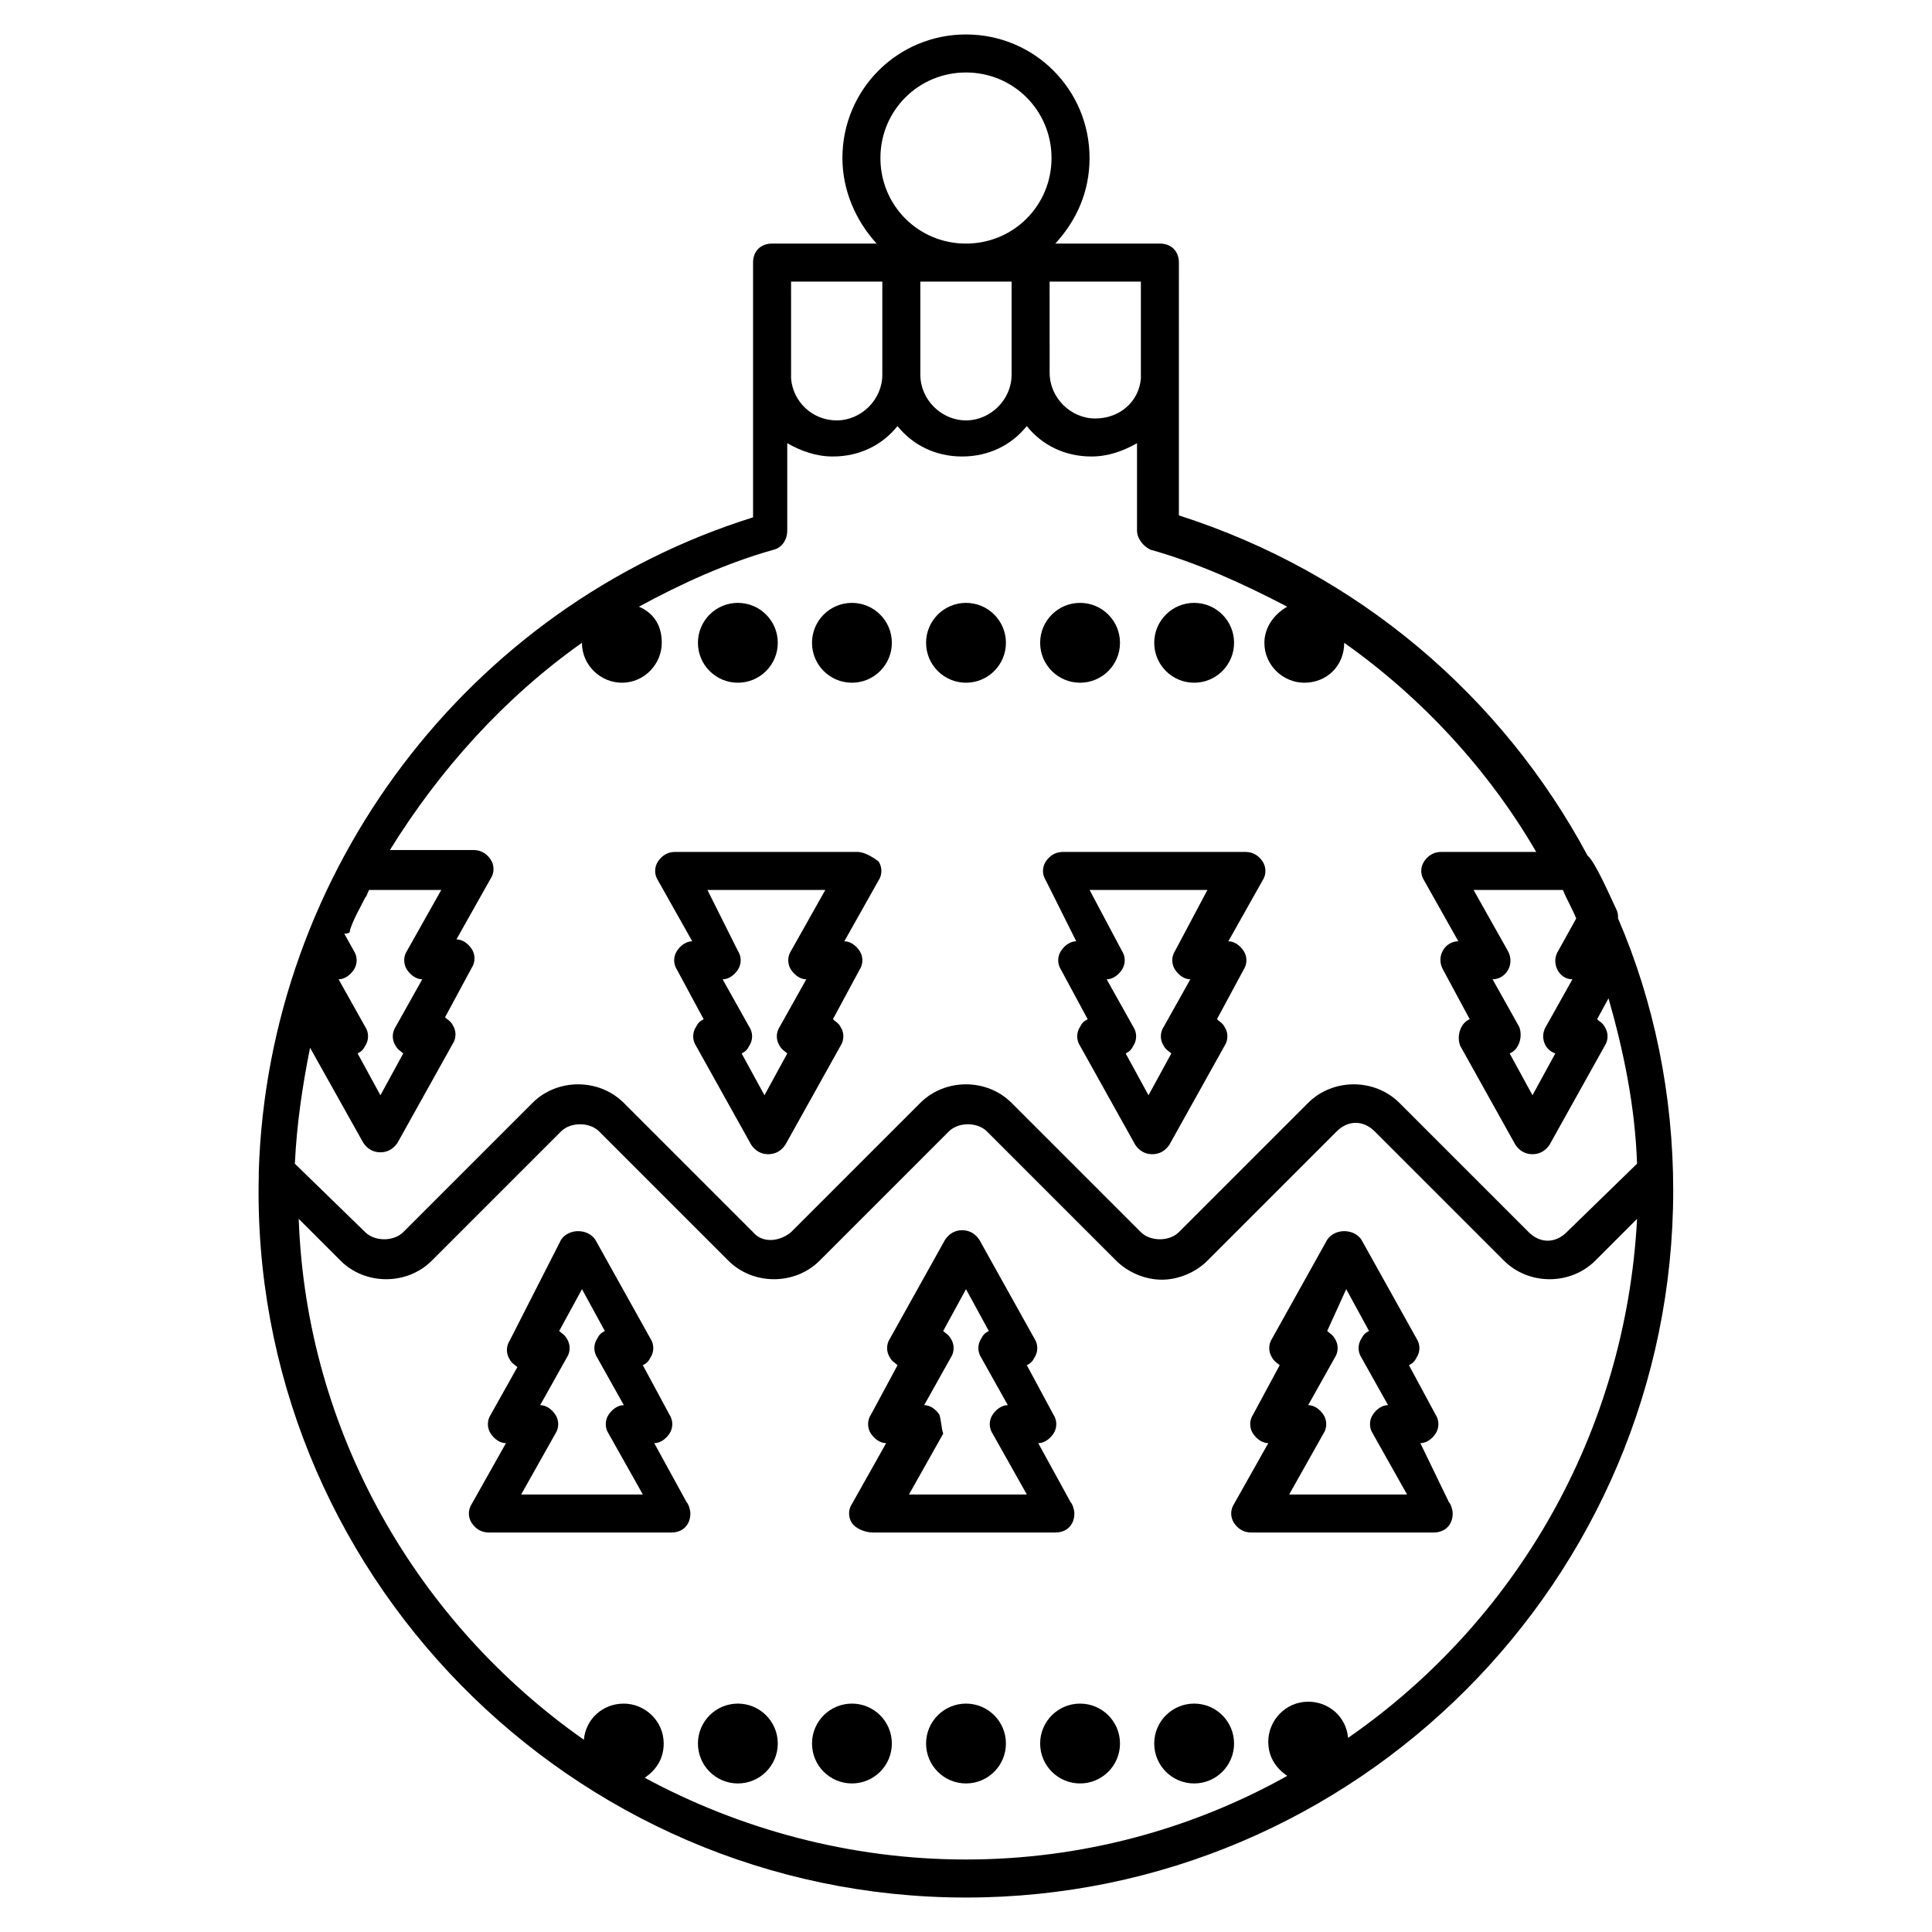
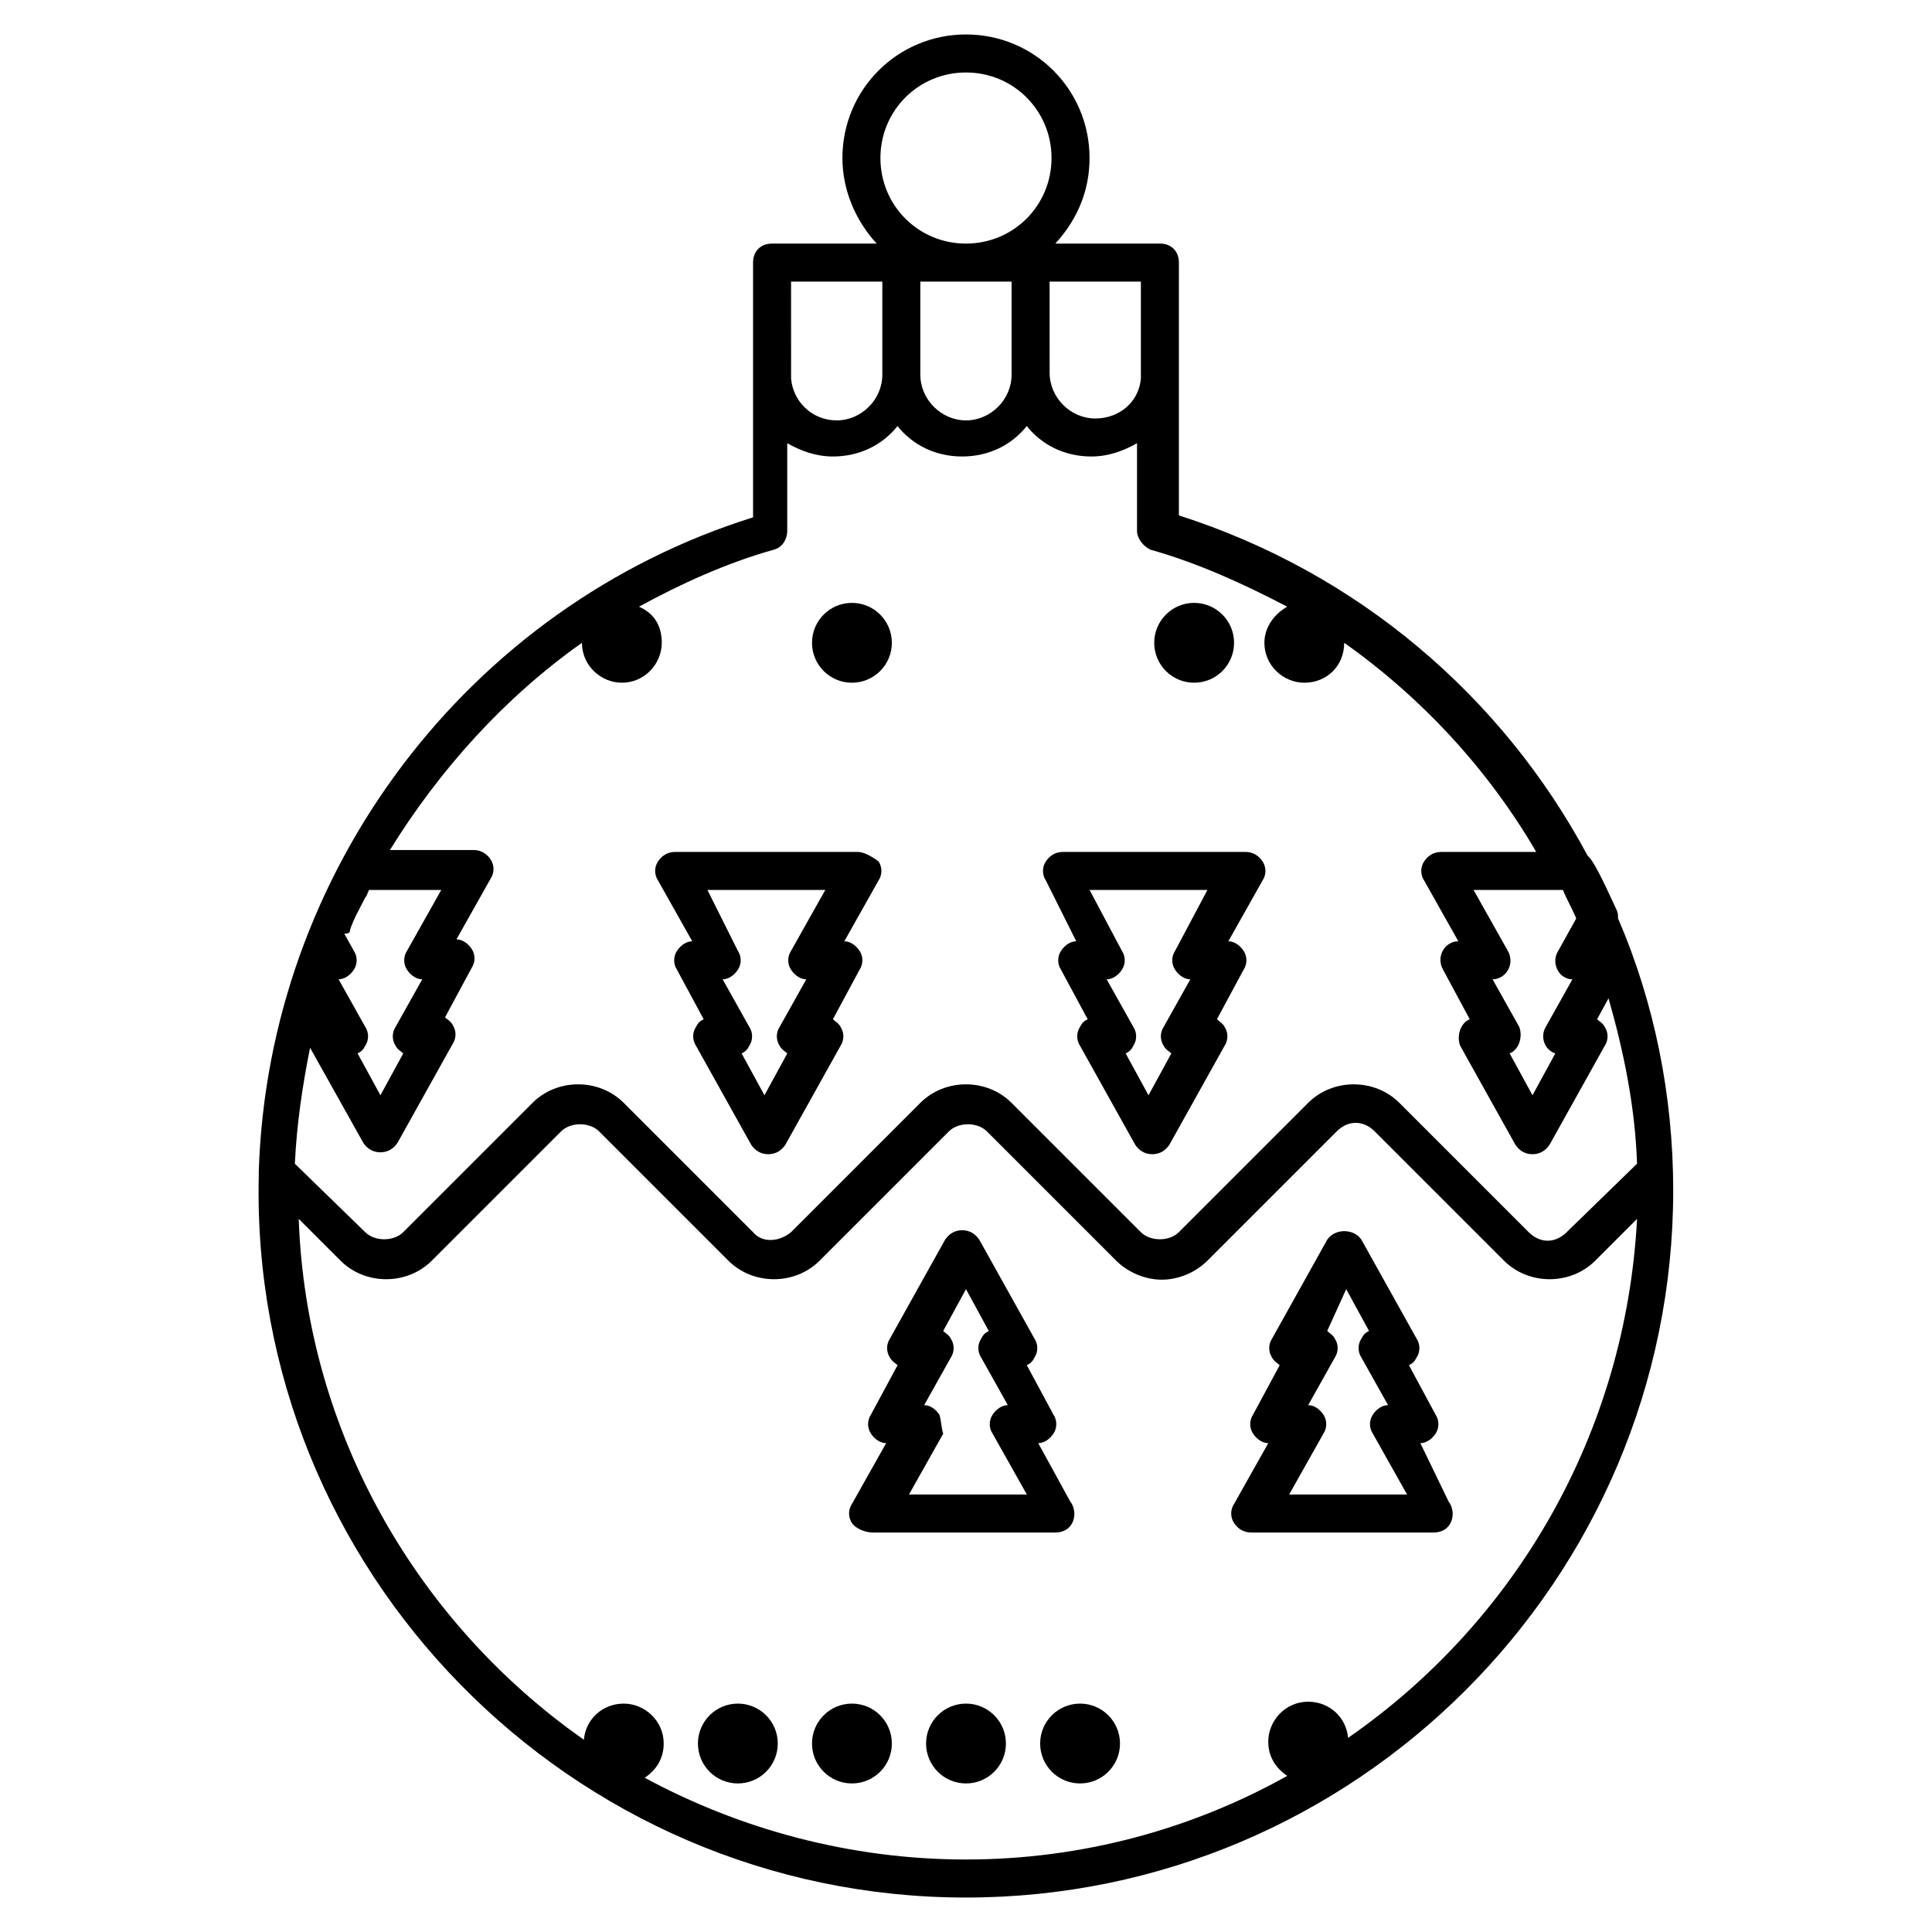
<svg xmlns="http://www.w3.org/2000/svg" fill="#000000" width="800px" height="800px" version="1.1" viewBox="144 144 512 512">
  <g>
    <path d="m572.8 387.4c0-1.008 0-1.512-0.504-2.519-1.008-2.016-5.543-12.594-7.559-14.105-22.672-42.32-60.961-75.066-108.32-90.184v-36.273-1.512l0.004-29.219c0-3.023-2.016-5.039-5.039-5.039h-27.711c5.543-6.047 9.07-13.602 9.07-22.672 0-18.137-14.609-32.746-32.746-32.746s-32.746 14.609-32.746 32.746c0 8.566 3.527 16.625 9.07 22.672h-27.711c-3.023 0-5.039 2.016-5.039 5.039v29.727 1.008 36.777c-75.57 23.68-128.47 93.707-130.99 173.31v0.504 0.504c-2.519 104.79 82.625 191.45 187.42 191.45 103.28 0 187.42-84.137 187.42-187.42-0.004-25.188-5.039-49.875-14.613-72.043zm-12.09 16.121-7.055 12.594c-1.512 2.519-0.504 6.047 2.519 7.055l-6.047 11.082-6.047-11.082c2.519-1.008 3.527-4.535 2.519-7.055l-7.055-12.594c3.527 0 6.047-4.031 4.031-7.559l-9.066-16.117h23.68c1.008 2.519 2.519 5.039 3.527 7.559l-5.039 9.07c-1.512 3.019 0.504 7.047 4.031 7.047zm-207.07-184.89h24.184v24.688c0 6.551-5.543 12.09-12.09 12.09-6.551 0-11.586-5.039-12.09-11.082zm34.258 0h24.184v24.688c0 6.551-5.543 12.09-12.09 12.09-6.551 0-12.09-5.543-12.09-12.09zm34.262 0h24.184v25.695c-0.504 6.047-5.543 10.578-12.09 10.578-6.551 0-12.09-5.543-12.09-12.09zm-44.84-32.75c0-12.594 10.074-22.672 22.672-22.672 12.594 0 22.672 10.078 22.672 22.672s-10.078 22.672-22.672 22.672c-12.598 0-22.672-10.074-22.672-22.672zm-79.098 128.47c0 6.047 5.039 10.578 10.578 10.578 6.047 0 10.578-5.039 10.578-10.578 0-5.039-2.519-8.062-6.047-9.574 11.082-6.047 23.176-11.586 35.77-15.113 2.016-0.504 3.527-2.519 3.527-5.039v-23.176c3.527 2.016 7.559 3.527 12.09 3.527 7.055 0 13.098-3.023 17.129-8.062 4.031 5.039 10.078 8.062 17.129 8.062 7.055 0 13.098-3.023 17.129-8.062 4.031 5.039 10.078 8.062 17.129 8.062 4.535 0 8.566-1.512 12.09-3.527v23.176c0 2.016 1.512 4.031 3.527 5.039 12.594 3.527 24.688 9.07 36.273 15.113-3.527 2.016-6.047 5.543-6.047 9.574 0 6.047 5.039 10.578 10.578 10.578 6.047 0 10.578-4.535 10.578-10.578 20.656 14.609 38.289 33.754 50.883 55.418h-25.176c-2.016 0-3.527 1.008-4.535 2.519-1.008 1.512-1.008 3.527 0 5.039l9.07 16.121c-3.527 0-6.047 4.031-4.031 7.559l7.055 13.098c-2.519 1.008-3.527 4.535-2.519 7.055l14.609 26.199c1.008 1.512 2.519 2.519 4.535 2.519 2.016 0 3.527-1.008 4.535-2.519l14.609-26.199c1.008-1.512 1.008-3.527 0-5.039-0.504-1.008-1.512-1.512-2.016-2.016l3.023-5.543c4.031 14.105 7.055 28.719 7.559 43.832l-18.641 18.137c-3.023 3.023-7.055 3.023-10.078 0l-34.258-34.258c-6.551-6.551-17.633-6.551-24.184 0l-34.258 34.258c-2.519 2.519-7.559 2.519-10.078 0l-34.258-34.258c-6.551-6.551-17.633-6.551-24.184 0l-34.258 34.258c-3.023 2.519-7.559 3.023-10.078 0l-34.258-34.258c-6.551-6.551-17.633-6.551-24.184 0l-34.258 34.258c-2.519 2.519-7.559 2.519-10.078 0l-18.641-18.137c0.504-10.578 2.016-20.656 4.031-30.73l14.105 25.191c1.008 1.512 2.519 2.519 4.535 2.519s3.527-1.008 4.535-2.519l14.609-26.199c1.008-1.512 1.008-3.527 0-5.039-0.504-1.008-1.512-1.512-2.016-2.016l7.055-13.098c1.008-1.512 1.008-3.527 0-5.039-1.008-1.512-2.519-2.519-4.031-2.519l9.07-16.121c1.008-1.512 1.008-3.527 0-5.039-1.008-1.512-2.519-2.519-4.535-2.519h-22.168c13.098-21.16 30.23-40.305 50.887-54.914zm-61.465 76.074c1.008-3.023 2.519-5.543 4.031-8.566 0.504-0.504 0.504-1.008 1.008-2.016h19.145l-9.07 16.121c-1.008 1.512-1.008 3.527 0 5.039 1.008 1.512 2.519 2.519 4.031 2.519l-7.055 12.594c-1.008 1.512-1.008 3.527 0 5.039 0.504 1.008 1.512 1.512 2.016 2.016l-6.047 11.082-6.047-11.082c1.008-0.504 1.512-1.008 2.016-2.016 1.008-1.512 1.008-3.527 0-5.039l-7.055-12.594c1.512 0 3.023-1.008 4.031-2.519 1.008-1.512 1.008-3.527 0-5.039l-2.519-4.535c1.516 0.004 1.516-0.5 1.516-1.004zm264.5 214.12c-0.504-5.543-5.039-9.574-10.578-9.574-6.047 0-10.578 5.039-10.578 10.578 0 4.031 2.016 7.055 5.039 9.07-25.195 14.105-54.418 22.168-85.148 22.168s-59.953-8.062-85.145-21.664c3.023-2.016 5.039-5.039 5.039-9.07 0-6.047-5.039-10.578-10.578-10.578-5.543 0-10.078 4.031-10.578 9.574-43.832-30.73-73.555-81.113-75.57-138.04l11.082 11.082c6.551 6.551 17.633 6.551 24.184 0l34.258-34.258c2.519-2.519 7.559-2.519 10.078 0l34.258 34.258c6.551 6.551 17.633 6.551 24.184 0l34.258-34.258c2.519-2.519 7.559-2.519 10.078 0l34.258 34.258c3.023 3.023 7.559 5.039 12.09 5.039 4.535 0 9.07-2.016 12.09-5.039l34.258-34.258c3.023-3.023 7.055-3.023 10.078 0l34.258 34.258c6.551 6.551 17.633 6.551 24.184 0l11.082-11.082c-3.023 56.93-32.246 106.8-76.578 137.54z" />
    <path d="m327.45 393.45c-1.512 0-3.023 1.008-4.031 2.519-1.008 1.512-1.008 3.527 0 5.039l7.055 13.098c-1.008 0.504-1.512 1.008-2.016 2.016-1.008 1.512-1.008 3.527 0 5.039l14.609 26.199c1.008 1.512 2.519 2.519 4.535 2.519 2.016 0 3.527-1.008 4.535-2.519l14.609-26.199c1.008-1.512 1.008-3.527 0-5.039-0.504-1.008-1.512-1.512-2.016-2.016l7.055-13.098c1.008-1.512 1.008-3.527 0-5.039-1.008-1.512-2.519-2.519-4.031-2.519l9.07-16.121c1.008-1.512 1.008-3.527 0-5.039-2.016-1.512-4.031-2.519-5.543-2.519h-48.367c-2.016 0-3.527 1.008-4.535 2.519-1.008 1.512-1.008 3.527 0 5.039zm35.266-13.602-9.07 16.121c-1.008 1.512-1.008 3.527 0 5.039 1.008 1.512 2.519 2.519 4.031 2.519l-7.055 12.594c-1.008 1.512-1.008 3.527 0 5.039 0.504 1.008 1.512 1.512 2.016 2.016l-6.047 11.082-6.047-11.082c1.008-0.504 1.512-1.008 2.016-2.016 1.008-1.512 1.008-3.527 0-5.039l-7.055-12.594c1.512 0 3.023-1.008 4.031-2.519 1.008-1.512 1.008-3.527 0-5.039l-8.055-16.121z" />
    <path d="m429.22 393.45c-1.512 0-3.023 1.008-4.031 2.519s-1.008 3.527 0 5.039l7.055 13.098c-1.008 0.504-1.512 1.008-2.016 2.016-1.008 1.512-1.008 3.527 0 5.039l14.609 26.199c1.008 1.512 2.519 2.519 4.535 2.519s3.527-1.008 4.535-2.519l14.609-26.199c1.008-1.512 1.008-3.527 0-5.039-0.504-1.008-1.512-1.512-2.016-2.016l7.055-13.098c1.008-1.512 1.008-3.527 0-5.039-1.008-1.512-2.519-2.519-4.031-2.519l9.07-16.121c1.008-1.512 1.008-3.527 0-5.039-1.008-1.512-2.519-2.519-4.535-2.519h-48.367c-2.016 0-3.527 1.008-4.535 2.519-1.008 1.512-1.008 3.527 0 5.039zm34.762-13.602-8.562 16.121c-1.008 1.512-1.008 3.527 0 5.039 1.008 1.512 2.519 2.519 4.031 2.519l-7.055 12.594c-1.008 1.512-1.008 3.527 0 5.039 0.504 1.008 1.512 1.512 2.016 2.016l-6.047 11.082-6.047-11.082c1.008-0.504 1.512-1.008 2.016-2.016 1.008-1.512 1.008-3.527 0-5.039l-7.055-12.594c1.512 0 3.023-1.008 4.031-2.519 1.008-1.512 1.008-3.527 0-5.039l-8.562-16.121z" />
    <path d="m520.41 526.45c1.512 0 3.023-1.008 4.031-2.519 1.008-1.512 1.008-3.527 0-5.039l-7.055-13.098c1.008-0.504 1.512-1.008 2.016-2.016 1.008-1.512 1.008-3.527 0-5.039l-14.609-26.199c-2.016-3.023-7.055-3.023-9.07 0l-14.609 26.199c-1.008 1.512-1.008 3.527 0 5.039 0.504 1.008 1.512 1.512 2.016 2.016l-7.055 13.098c-1.008 1.512-1.008 3.527 0 5.039 1.008 1.512 2.519 2.519 4.031 2.519l-9.07 16.121c-1.008 1.512-1.008 3.527 0 5.039 1.008 1.512 2.519 2.519 4.535 2.519h48.367c3.023 0 5.039-2.016 5.039-5.039 0-1.008-0.504-2.519-1.008-3.023zm-34.766 13.605 9.07-16.121c1.008-1.512 1.008-3.527 0-5.039-1.008-1.512-2.519-2.519-4.031-2.519l7.055-12.594c1.008-1.512 1.008-3.527 0-5.039-0.504-1.008-1.512-1.512-2.016-2.016l5.039-11.086 6.047 11.082c-1.008 0.504-1.512 1.008-2.016 2.016-1.008 1.512-1.008 3.527 0 5.039l7.055 12.594c-1.512 0-3.023 1.008-4.031 2.519-1.008 1.512-1.008 3.527 0 5.039l9.07 16.121z" />
    <path d="m375.31 550.13h48.367c3.023 0 5.039-2.016 5.039-5.039 0-1.008-0.504-2.519-1.008-3.023l-8.566-15.617c1.512 0 3.023-1.008 4.031-2.519 1.008-1.512 1.008-3.527 0-5.039l-7.055-13.098c1.008-0.504 1.512-1.008 2.016-2.016 1.008-1.512 1.008-3.527 0-5.039l-14.609-26.199c-1.008-1.512-2.519-2.519-4.535-2.519-2.016 0-3.527 1.008-4.535 2.519l-14.609 26.199c-1.008 1.512-1.008 3.527 0 5.039 0.504 1.008 1.512 1.512 2.016 2.016l-7.055 13.098c-1.008 1.512-1.008 3.527 0 5.039 1.008 1.512 2.519 2.519 4.031 2.519l-9.07 16.121c-1.008 1.512-1.008 3.527 0 5.039 1.008 1.512 3.527 2.519 5.543 2.519zm17.633-31.234c-1.008-1.512-2.519-2.519-4.031-2.519l7.055-12.594c1.008-1.512 1.008-3.527 0-5.039-0.504-1.008-1.512-1.512-2.016-2.016l6.047-11.082 6.047 11.082c-1.008 0.504-1.512 1.008-2.016 2.016-1.008 1.512-1.008 3.527 0 5.039l7.055 12.594c-1.512 0-3.023 1.008-4.031 2.519-1.008 1.512-1.008 3.527 0 5.039l9.07 16.121h-31.234l9.07-16.121c-0.512-1.512-0.512-3.527-1.016-5.039z" />
-     <path d="m317.38 526.45c1.512 0 3.023-1.008 4.031-2.519 1.008-1.512 1.008-3.527 0-5.039l-7.055-13.098c1.008-0.504 1.512-1.008 2.016-2.016 1.008-1.512 1.008-3.527 0-5.039l-14.609-26.199c-2.016-3.023-7.055-3.023-9.07 0l-13.602 26.707c-1.008 1.512-1.008 3.527 0 5.039 0.504 1.008 1.512 1.512 2.016 2.016l-7.055 12.594c-1.008 1.512-1.008 3.527 0 5.039s2.519 2.519 4.031 2.519l-9.07 16.121c-1.008 1.512-1.008 3.527 0 5.039 1.008 1.512 2.519 2.519 4.535 2.519h48.367c3.023 0 5.039-2.016 5.039-5.039 0-1.008-0.504-2.519-1.008-3.023zm-35.27 13.605 9.07-16.121c1.008-1.512 1.008-3.527 0-5.039-1.008-1.512-2.519-2.519-4.031-2.519l7.055-12.594c1.008-1.512 1.008-3.527 0-5.039-0.504-1.008-1.512-1.512-2.016-2.016l6.047-11.082 6.047 11.082c-1.008 0.504-1.512 1.008-2.016 2.016-1.008 1.512-1.008 3.527 0 5.039l7.055 12.594c-1.512 0-3.023 1.008-4.031 2.519-1.008 1.512-1.008 3.527 0 5.039l9.07 16.121z" />
-     <path d="m350.12 314.35c0 5.844-4.738 10.578-10.578 10.578-5.844 0-10.582-4.734-10.582-10.578s4.738-10.582 10.582-10.582c5.84 0 10.578 4.738 10.578 10.582" />
    <path d="m380.35 314.35c0 5.844-4.738 10.578-10.582 10.578s-10.578-4.734-10.578-10.578 4.734-10.582 10.578-10.582 10.582 4.738 10.582 10.582" />
-     <path d="m410.58 314.35c0 5.844-4.738 10.578-10.578 10.578-5.844 0-10.582-4.734-10.582-10.578s4.738-10.582 10.582-10.582c5.84 0 10.578 4.738 10.578 10.582" />
-     <path d="m440.81 314.35c0 5.844-4.738 10.578-10.582 10.578s-10.578-4.734-10.578-10.578 4.734-10.582 10.578-10.582 10.582 4.738 10.582 10.582" />
    <path d="m471.04 314.35c0 5.844-4.738 10.578-10.578 10.578-5.844 0-10.582-4.734-10.582-10.578s4.738-10.582 10.582-10.582c5.84 0 10.578 4.738 10.578 10.582" />
    <path d="m350.12 606.05c0 5.844-4.738 10.582-10.578 10.582-5.844 0-10.582-4.738-10.582-10.582 0-5.84 4.738-10.578 10.582-10.578 5.84 0 10.578 4.738 10.578 10.578" />
    <path d="m380.35 606.05c0 5.844-4.738 10.582-10.582 10.582s-10.578-4.738-10.578-10.582c0-5.84 4.734-10.578 10.578-10.578s10.582 4.738 10.582 10.578" />
    <path d="m410.58 606.05c0 5.844-4.738 10.582-10.578 10.582-5.844 0-10.582-4.738-10.582-10.582 0-5.84 4.738-10.578 10.582-10.578 5.84 0 10.578 4.738 10.578 10.578" />
    <path d="m440.81 606.05c0 5.844-4.738 10.582-10.582 10.582s-10.578-4.738-10.578-10.582c0-5.84 4.734-10.578 10.578-10.578s10.582 4.738 10.582 10.578" />
-     <path d="m471.04 606.05c0 5.844-4.738 10.582-10.578 10.582-5.844 0-10.582-4.738-10.582-10.582 0-5.84 4.738-10.578 10.582-10.578 5.84 0 10.578 4.738 10.578 10.578" />
  </g>
</svg>